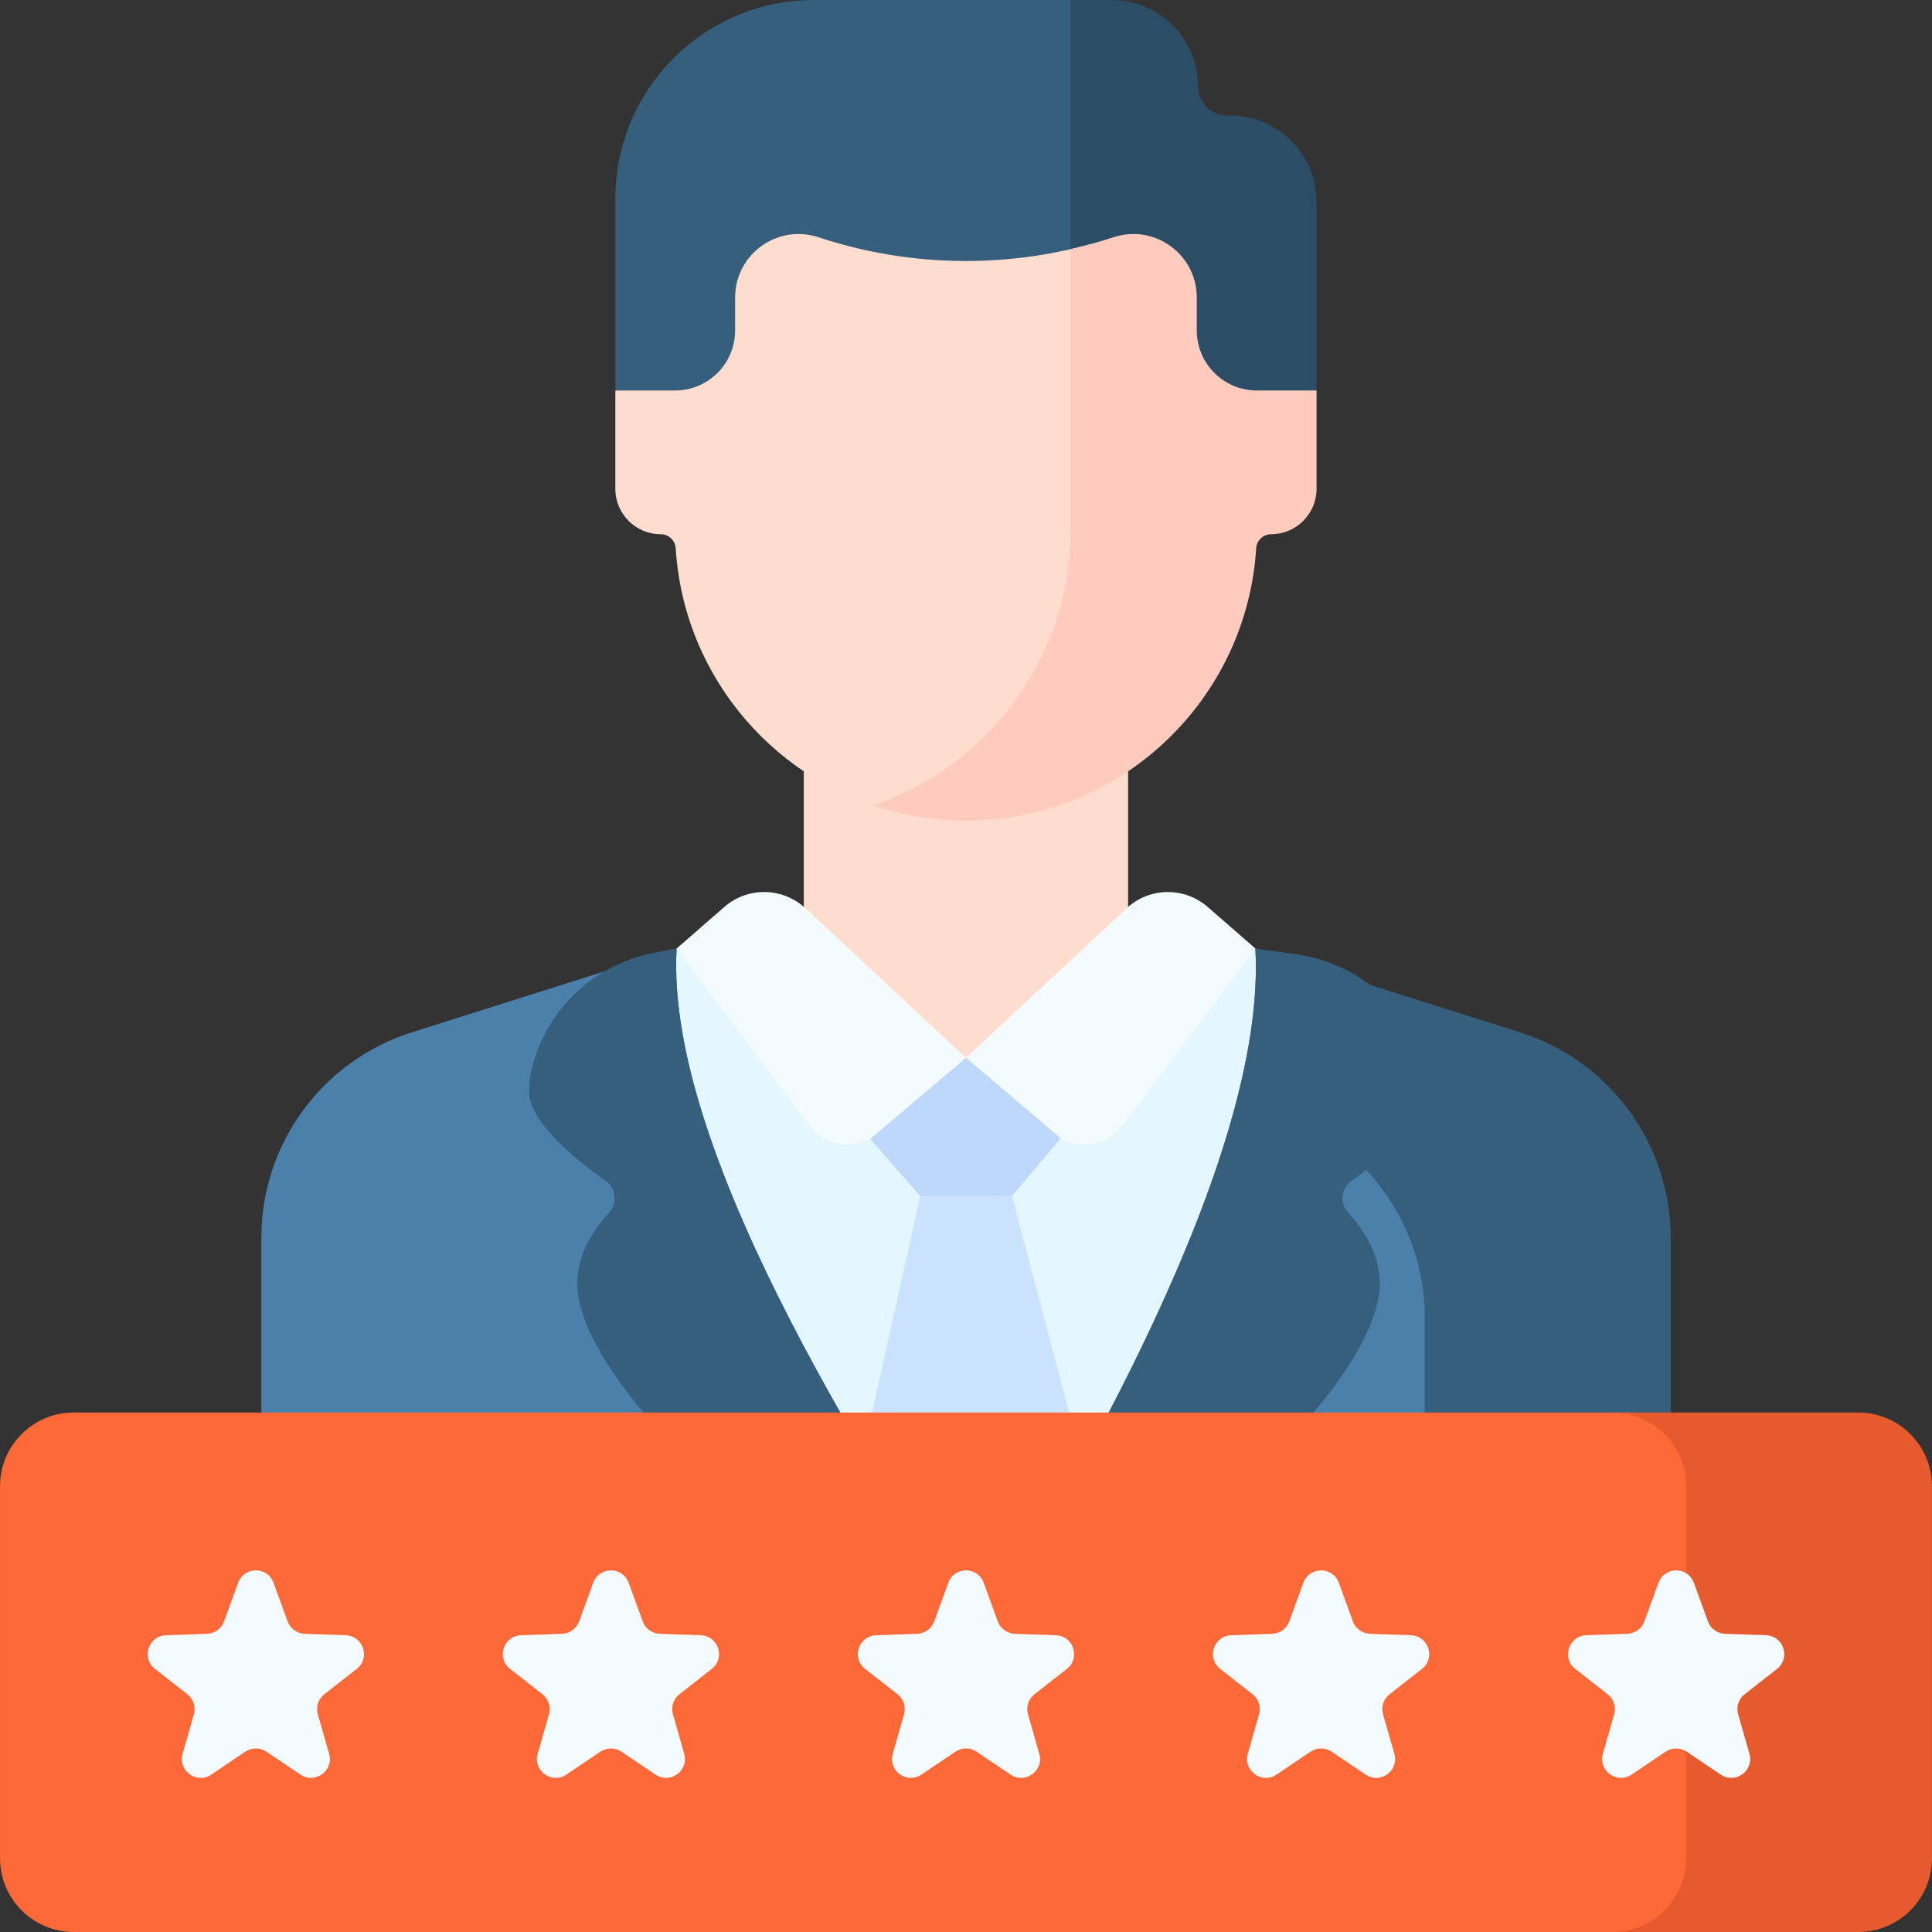
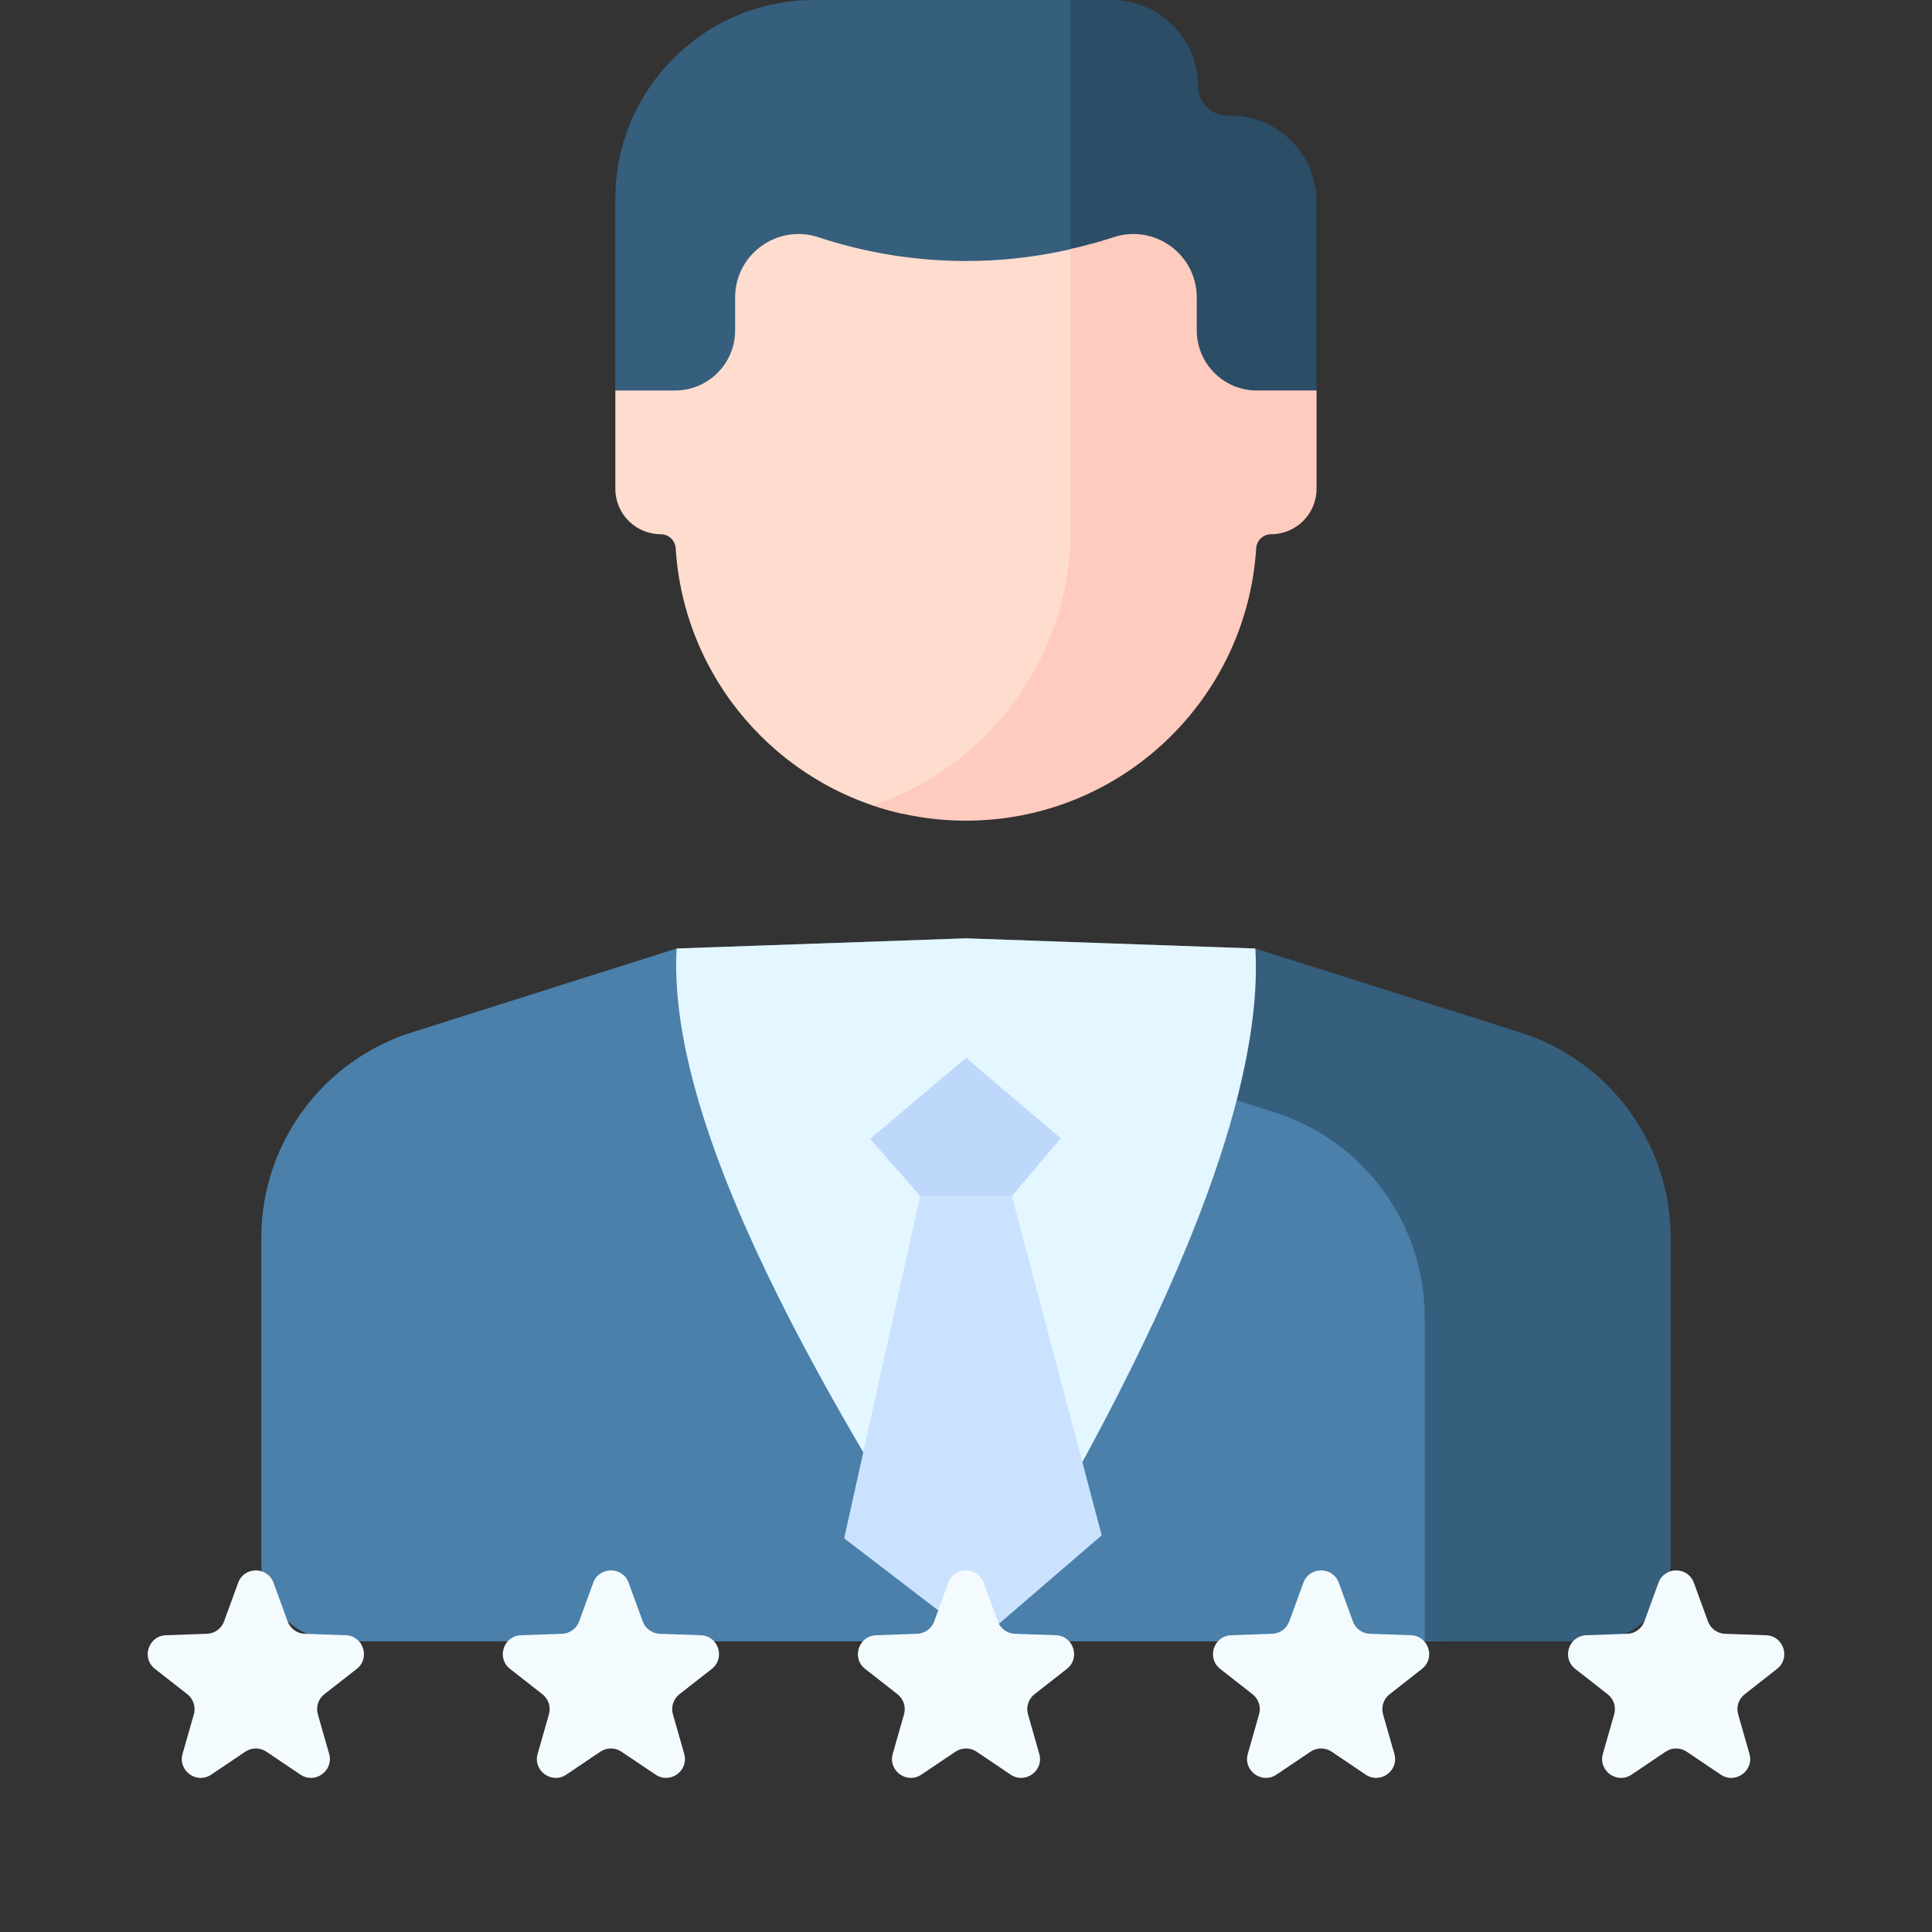
<svg xmlns="http://www.w3.org/2000/svg" width="50" height="50" viewBox="0 0 50 50" fill="none">
  <rect x="0" y="0" width="50" height="50" fill="#333333" stroke="none" />
  <g clip-path="url(#clip0_547_329)">
    <path d="M27.708 0H21.069C18.228 0 15.925 2.303 15.925 5.144V10.106L16.852 10.855H28.265V1.444L27.708 0Z" fill="#365E7D" />
    <path d="M31.837 2.99H31.761C31.561 2.99 31.369 2.911 31.228 2.769C31.086 2.627 31.006 2.435 31.006 2.235C31.006 1.001 30.006 0 28.771 0H27.707V10.855H32.947L34.072 10.106V5.225C34.072 3.991 33.071 2.99 31.837 2.99Z" fill="#2B4D66" />
    <path d="M37.375 33.688C37.375 31.256 35.8 29.105 33.481 28.371L26.627 26.201L26.623 24.341L25.002 24.284L17.511 24.547L10.658 26.717C8.339 27.451 6.763 29.603 6.763 32.035V40.429C6.763 41.56 7.68 42.478 8.812 42.478H37.375V33.688Z" fill="#4A80AA" />
    <path d="M39.342 26.718L32.489 24.548L26.119 24.324L26.124 26.614L32.978 28.784C35.297 29.518 36.873 31.67 36.873 34.102V42.478H41.188C42.32 42.478 43.237 41.561 43.237 40.429V32.035C43.237 29.603 41.661 27.452 39.342 26.718Z" fill="#365E7D" />
    <path d="M32.489 24.547L25.002 24.284L17.511 24.547C17.195 30.061 23.076 38.742 25.325 42.477C27.574 38.742 32.805 30.061 32.489 24.547Z" fill="#E4F6FF" />
    <path d="M28.512 39.734L26.188 30.954H23.815L21.847 39.811L25.325 42.477L28.512 39.734Z" fill="#CBE2FF" />
-     <path d="M29.195 24.137V18.839H20.802V24.137C20.802 26.454 24.998 28.981 24.998 28.981C24.998 28.981 29.195 26.454 29.195 24.137Z" fill="#FFDDCE" />
    <path d="M28.265 13.933V6.308C25.941 6.956 23.476 6.898 21.184 6.141L21.182 6.14C20.119 5.789 19.025 6.58 19.025 7.699V8.551C19.025 9.41 18.329 10.106 17.47 10.106H15.925V12.649C15.925 13.299 16.452 13.826 17.102 13.826C17.307 13.826 17.474 13.987 17.487 14.191C17.699 17.562 20.128 20.331 23.334 21.055C26.187 19.932 28.216 17.174 28.265 13.933Z" fill="#FFDDCE" />
    <path d="M32.527 10.106C31.669 10.106 30.972 9.409 30.972 8.55V7.699C30.972 6.58 29.877 5.789 28.815 6.14C28.451 6.26 28.081 6.362 27.707 6.447V13.826C27.658 17.091 25.53 19.851 22.589 20.843C23.365 21.106 24.179 21.239 24.998 21.239C28.995 21.239 32.262 18.125 32.51 14.191C32.523 13.986 32.69 13.826 32.895 13.826C33.545 13.826 34.072 13.299 34.072 12.649V10.105L32.527 10.106Z" fill="#FFCBBE" />
-     <path d="M24.998 27.376L22.764 29.308C22.212 29.786 21.372 29.695 20.934 29.112L17.512 24.547L18.747 23.471C19.351 22.945 20.256 22.959 20.843 23.506L24.998 27.376ZM25.002 27.376L27.236 29.308C27.788 29.786 28.628 29.695 29.066 29.112L32.489 24.547L31.254 23.471C30.649 22.945 29.744 22.959 29.158 23.506L25.002 27.376Z" fill="#F4FBFF" />
-     <path d="M17.511 24.547L16.965 24.649C15.76 24.873 14.709 25.622 14.132 26.705C13.878 27.181 13.692 27.711 13.692 28.244C13.692 29.045 14.932 30.037 15.684 30.566C15.942 30.747 15.982 31.145 15.764 31.381C15.339 31.841 14.809 32.624 14.969 33.557C15.433 36.255 20.283 40.231 23.306 42.477H25.325C23.076 38.742 17.195 30.061 17.511 24.547ZM27.343 42.477C30.366 40.231 35.217 36.255 35.68 33.557C35.84 32.624 35.31 31.841 34.885 31.38C34.667 31.144 34.707 30.747 34.965 30.566C35.717 30.037 36.957 29.045 36.957 28.244C36.957 27.826 36.843 27.409 36.67 27.018C36.111 25.751 34.909 24.886 33.537 24.694L32.489 24.547C32.805 30.061 27.574 38.742 25.325 42.477H27.343Z" fill="#365E7D" />
    <path d="M22.521 29.473L23.815 30.954H26.188L27.453 29.46L25.002 27.376L22.521 29.473Z" fill="#BED8FB" />
-     <path d="M42.021 50C43.074 50 43.928 49.146 43.928 48.093V38.463C43.928 37.41 43.074 36.556 42.021 36.556H1.908C0.855 36.556 0.001 37.41 0.001 38.463V48.093C0.001 49.146 0.855 50 1.908 50H42.021Z" fill="#FF6938" />
-     <path d="M48.092 36.556H41.727C42.781 36.556 43.635 37.41 43.635 38.463V48.093C43.635 49.146 42.781 50 41.727 50H48.092C49.145 50 49.999 49.146 49.999 48.093V38.463C49.999 37.41 49.145 36.556 48.092 36.556Z" fill="#E65A2D" />
    <path d="M6.349 45.333L5.466 45.928C5.089 46.181 4.6 45.826 4.725 45.389L5.017 44.365C5.044 44.272 5.042 44.173 5.012 44.081C4.982 43.989 4.925 43.907 4.849 43.847L4.011 43.191C3.653 42.911 3.839 42.336 4.294 42.32L5.358 42.282C5.454 42.279 5.548 42.246 5.627 42.189C5.705 42.132 5.765 42.053 5.798 41.962L6.163 40.962C6.319 40.535 6.923 40.535 7.079 40.962L7.444 41.962C7.478 42.053 7.537 42.132 7.616 42.189C7.694 42.246 7.788 42.279 7.885 42.282L8.948 42.32C9.403 42.336 9.59 42.911 9.232 43.191L8.393 43.847C8.317 43.907 8.26 43.989 8.23 44.081C8.2 44.173 8.199 44.272 8.225 44.365L8.518 45.389C8.642 45.826 8.154 46.181 7.776 45.927L6.893 45.333C6.813 45.279 6.718 45.25 6.621 45.25C6.524 45.25 6.429 45.279 6.349 45.333ZM15.538 45.333L14.655 45.928C14.278 46.181 13.789 45.826 13.914 45.389L14.207 44.365C14.233 44.272 14.231 44.173 14.201 44.081C14.171 43.989 14.115 43.907 14.038 43.847L13.2 43.191C12.842 42.911 13.029 42.336 13.483 42.32L14.547 42.282C14.644 42.279 14.738 42.246 14.816 42.189C14.895 42.132 14.954 42.053 14.988 41.962L15.352 40.962C15.508 40.535 16.113 40.535 16.269 40.962L16.634 41.962C16.667 42.053 16.727 42.132 16.805 42.189C16.884 42.246 16.977 42.279 17.074 42.282L18.138 42.32C18.592 42.336 18.779 42.911 18.421 43.191L17.583 43.847C17.506 43.907 17.45 43.989 17.42 44.081C17.39 44.173 17.388 44.272 17.415 44.365L17.707 45.389C17.832 45.826 17.343 46.181 16.966 45.927L16.083 45.333C16.002 45.279 15.908 45.25 15.811 45.25C15.714 45.25 15.619 45.279 15.538 45.333ZM24.728 45.333L23.845 45.927C23.468 46.181 22.979 45.826 23.104 45.389L23.396 44.365C23.423 44.272 23.421 44.173 23.391 44.081C23.361 43.989 23.304 43.907 23.228 43.847L22.39 43.191C22.032 42.911 22.218 42.336 22.673 42.32L23.736 42.282C23.833 42.279 23.927 42.246 24.006 42.189C24.084 42.132 24.144 42.053 24.177 41.962L24.542 40.962C24.698 40.535 25.302 40.535 25.458 40.962L25.823 41.962C25.856 42.053 25.916 42.132 25.995 42.189C26.073 42.246 26.167 42.279 26.264 42.282L27.327 42.32C27.782 42.336 27.968 42.911 27.61 43.191L26.772 43.847C26.696 43.907 26.639 43.989 26.609 44.081C26.579 44.173 26.577 44.272 26.604 44.365L26.896 45.389C27.021 45.826 26.533 46.181 26.155 45.927L25.272 45.333C25.192 45.279 25.097 45.25 25 45.25C24.903 45.25 24.808 45.279 24.728 45.333ZM33.917 45.333L33.034 45.928C32.657 46.181 32.168 45.826 32.293 45.389L32.585 44.365C32.612 44.272 32.61 44.173 32.58 44.081C32.55 43.989 32.493 43.907 32.417 43.848L31.579 43.191C31.221 42.911 31.408 42.337 31.862 42.32L32.926 42.282C33.023 42.279 33.116 42.246 33.195 42.189C33.273 42.132 33.333 42.053 33.366 41.962L33.731 40.962C33.887 40.535 34.492 40.535 34.648 40.962L35.013 41.962C35.046 42.053 35.105 42.132 35.184 42.189C35.262 42.246 35.356 42.279 35.453 42.282L36.517 42.32C36.971 42.337 37.158 42.911 36.8 43.191L35.962 43.848C35.885 43.907 35.828 43.989 35.798 44.081C35.769 44.173 35.767 44.272 35.793 44.366L36.086 45.389C36.211 45.826 35.722 46.181 35.345 45.928L34.462 45.333C34.381 45.279 34.286 45.25 34.189 45.25C34.092 45.25 33.998 45.279 33.917 45.333ZM43.106 45.333L42.224 45.928C41.846 46.181 41.358 45.826 41.482 45.389L41.775 44.365C41.801 44.272 41.8 44.173 41.77 44.081C41.74 43.989 41.683 43.907 41.606 43.848L40.768 43.191C40.41 42.911 40.597 42.337 41.052 42.32L42.115 42.282C42.212 42.279 42.306 42.246 42.384 42.189C42.463 42.132 42.523 42.053 42.556 41.962L42.921 40.962C43.077 40.535 43.681 40.535 43.837 40.962L44.202 41.962C44.235 42.053 44.295 42.132 44.373 42.189C44.452 42.246 44.545 42.279 44.642 42.282L45.706 42.32C46.161 42.337 46.347 42.911 45.989 43.191L45.151 43.848C45.075 43.907 45.018 43.989 44.988 44.081C44.958 44.173 44.956 44.272 44.983 44.366L45.275 45.389C45.4 45.826 44.911 46.181 44.534 45.928L43.651 45.333C43.571 45.279 43.476 45.25 43.379 45.25C43.282 45.25 43.187 45.279 43.106 45.333Z" fill="#F4FBFF" />
  </g>
  <defs>
    <clipPath id="clip0_547_329">
      <rect width="50" height="50" fill="white" />
    </clipPath>
  </defs>
</svg>